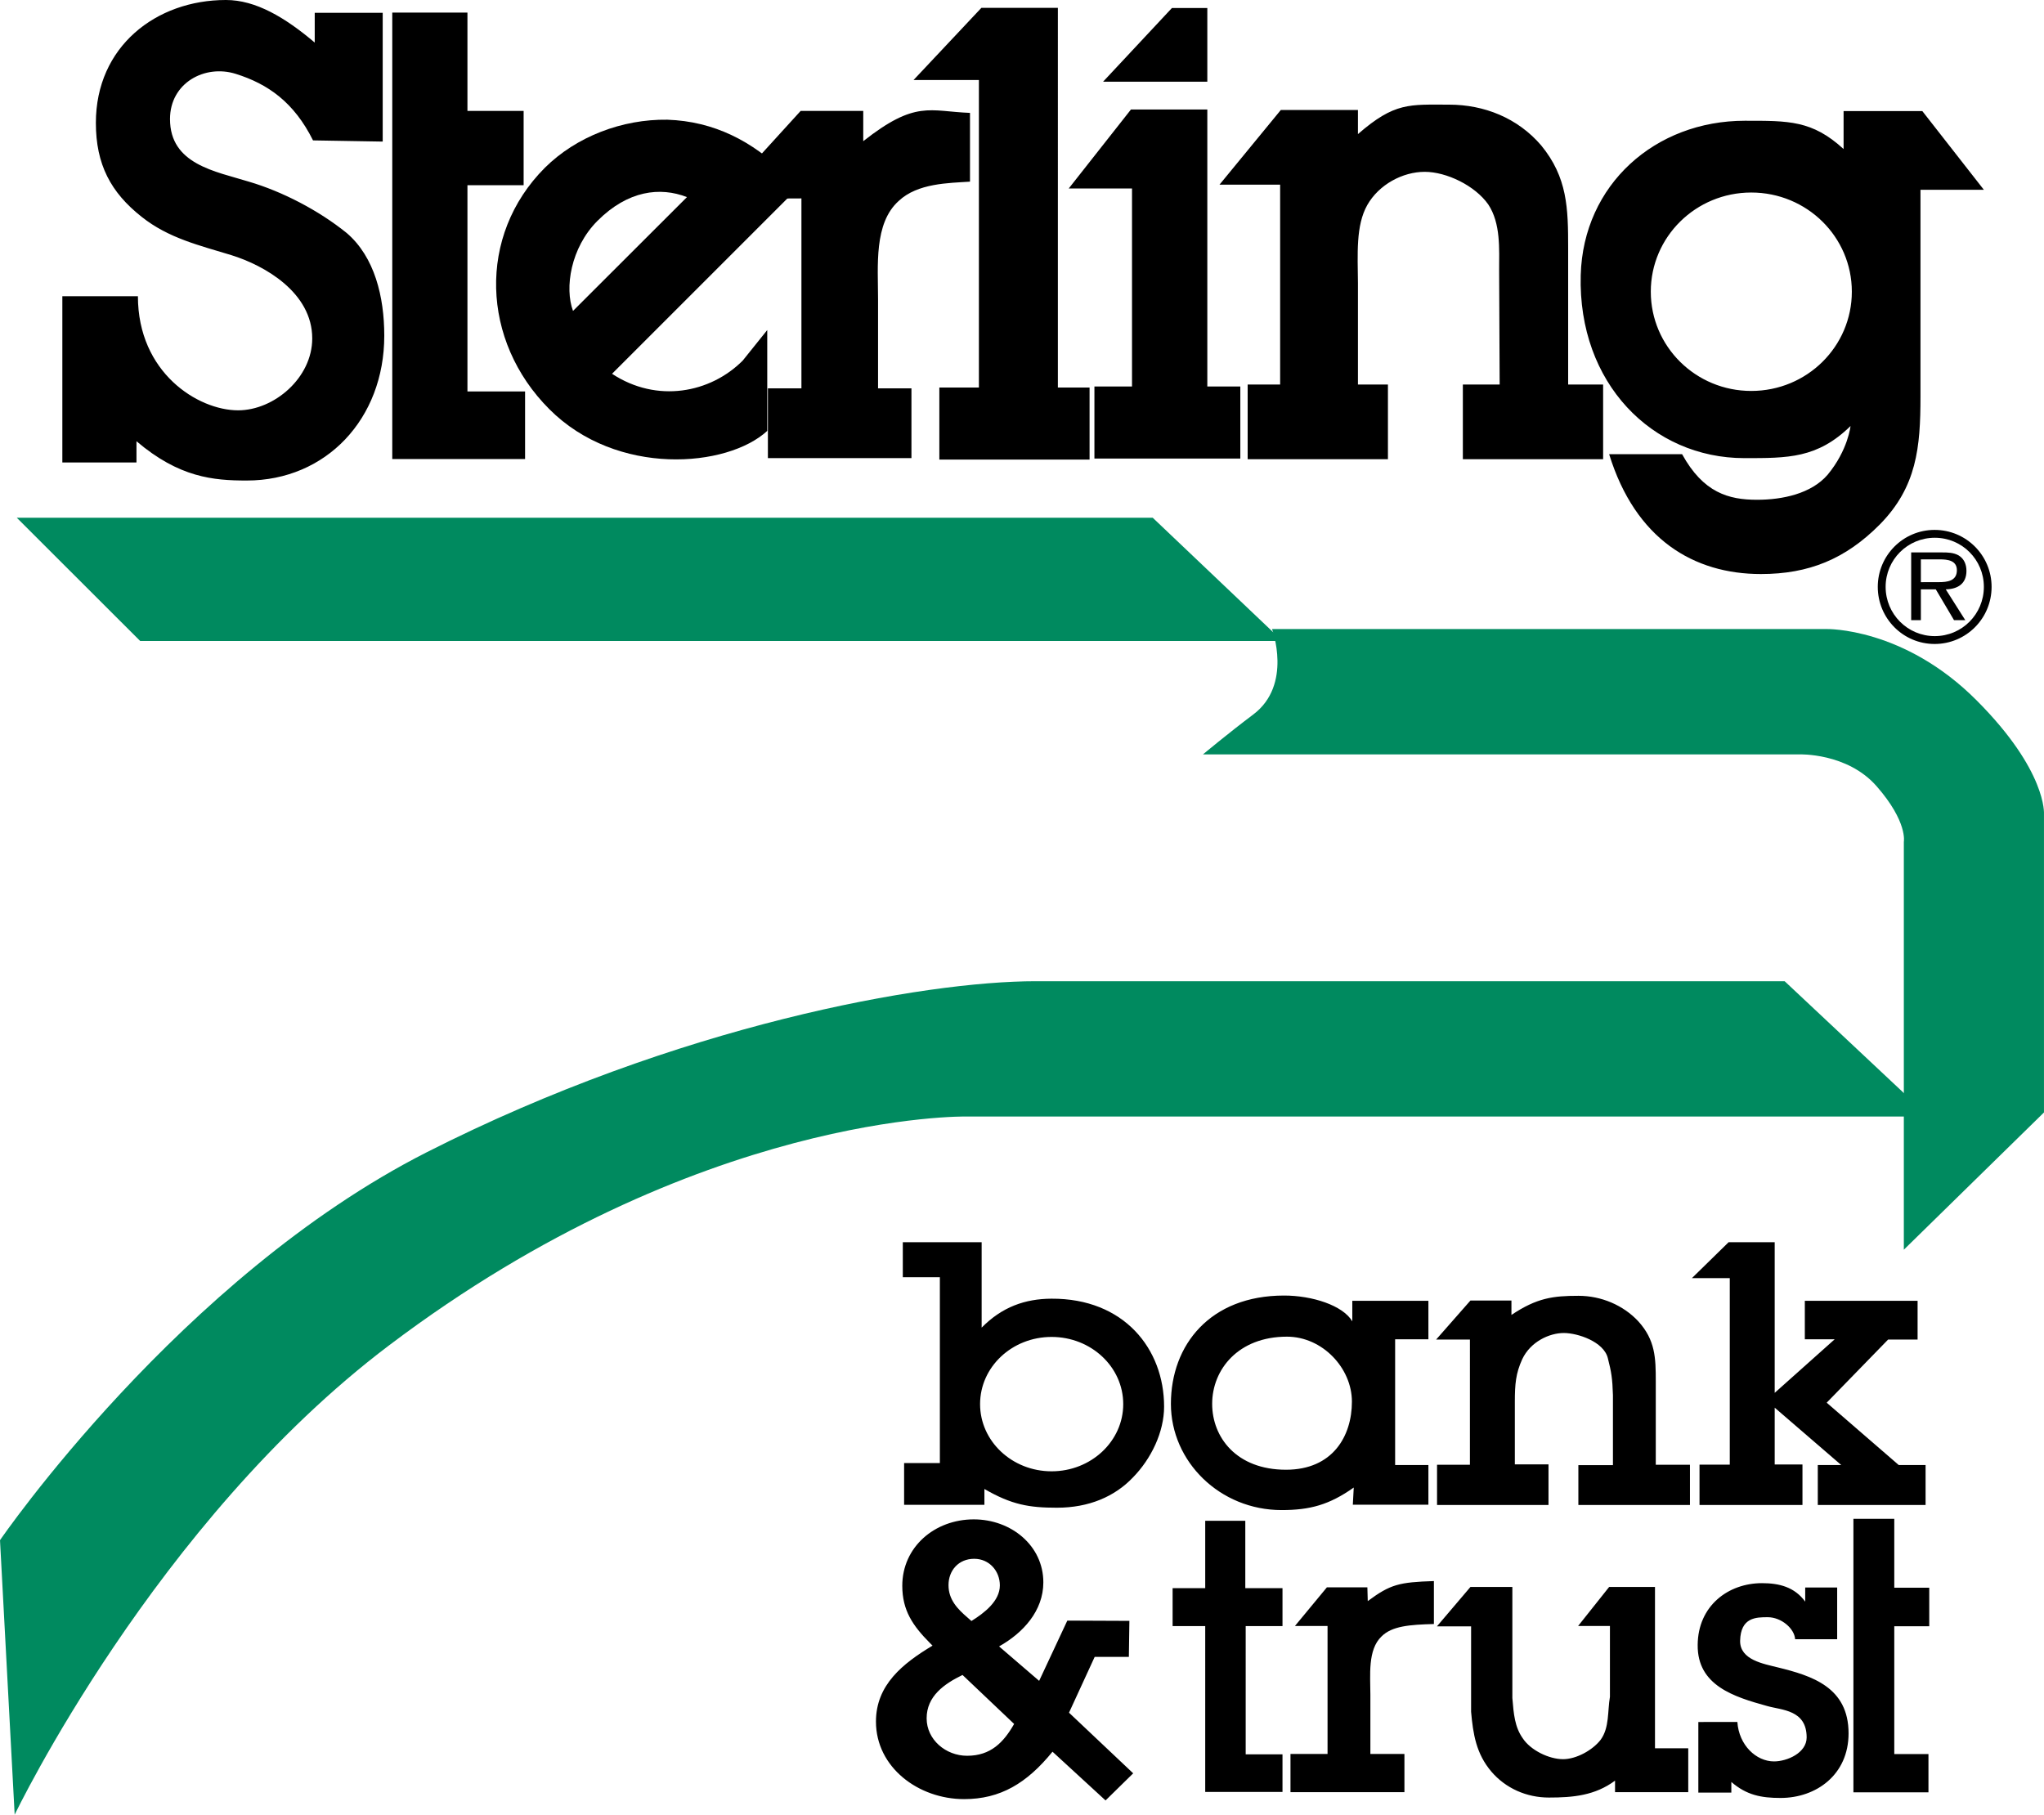
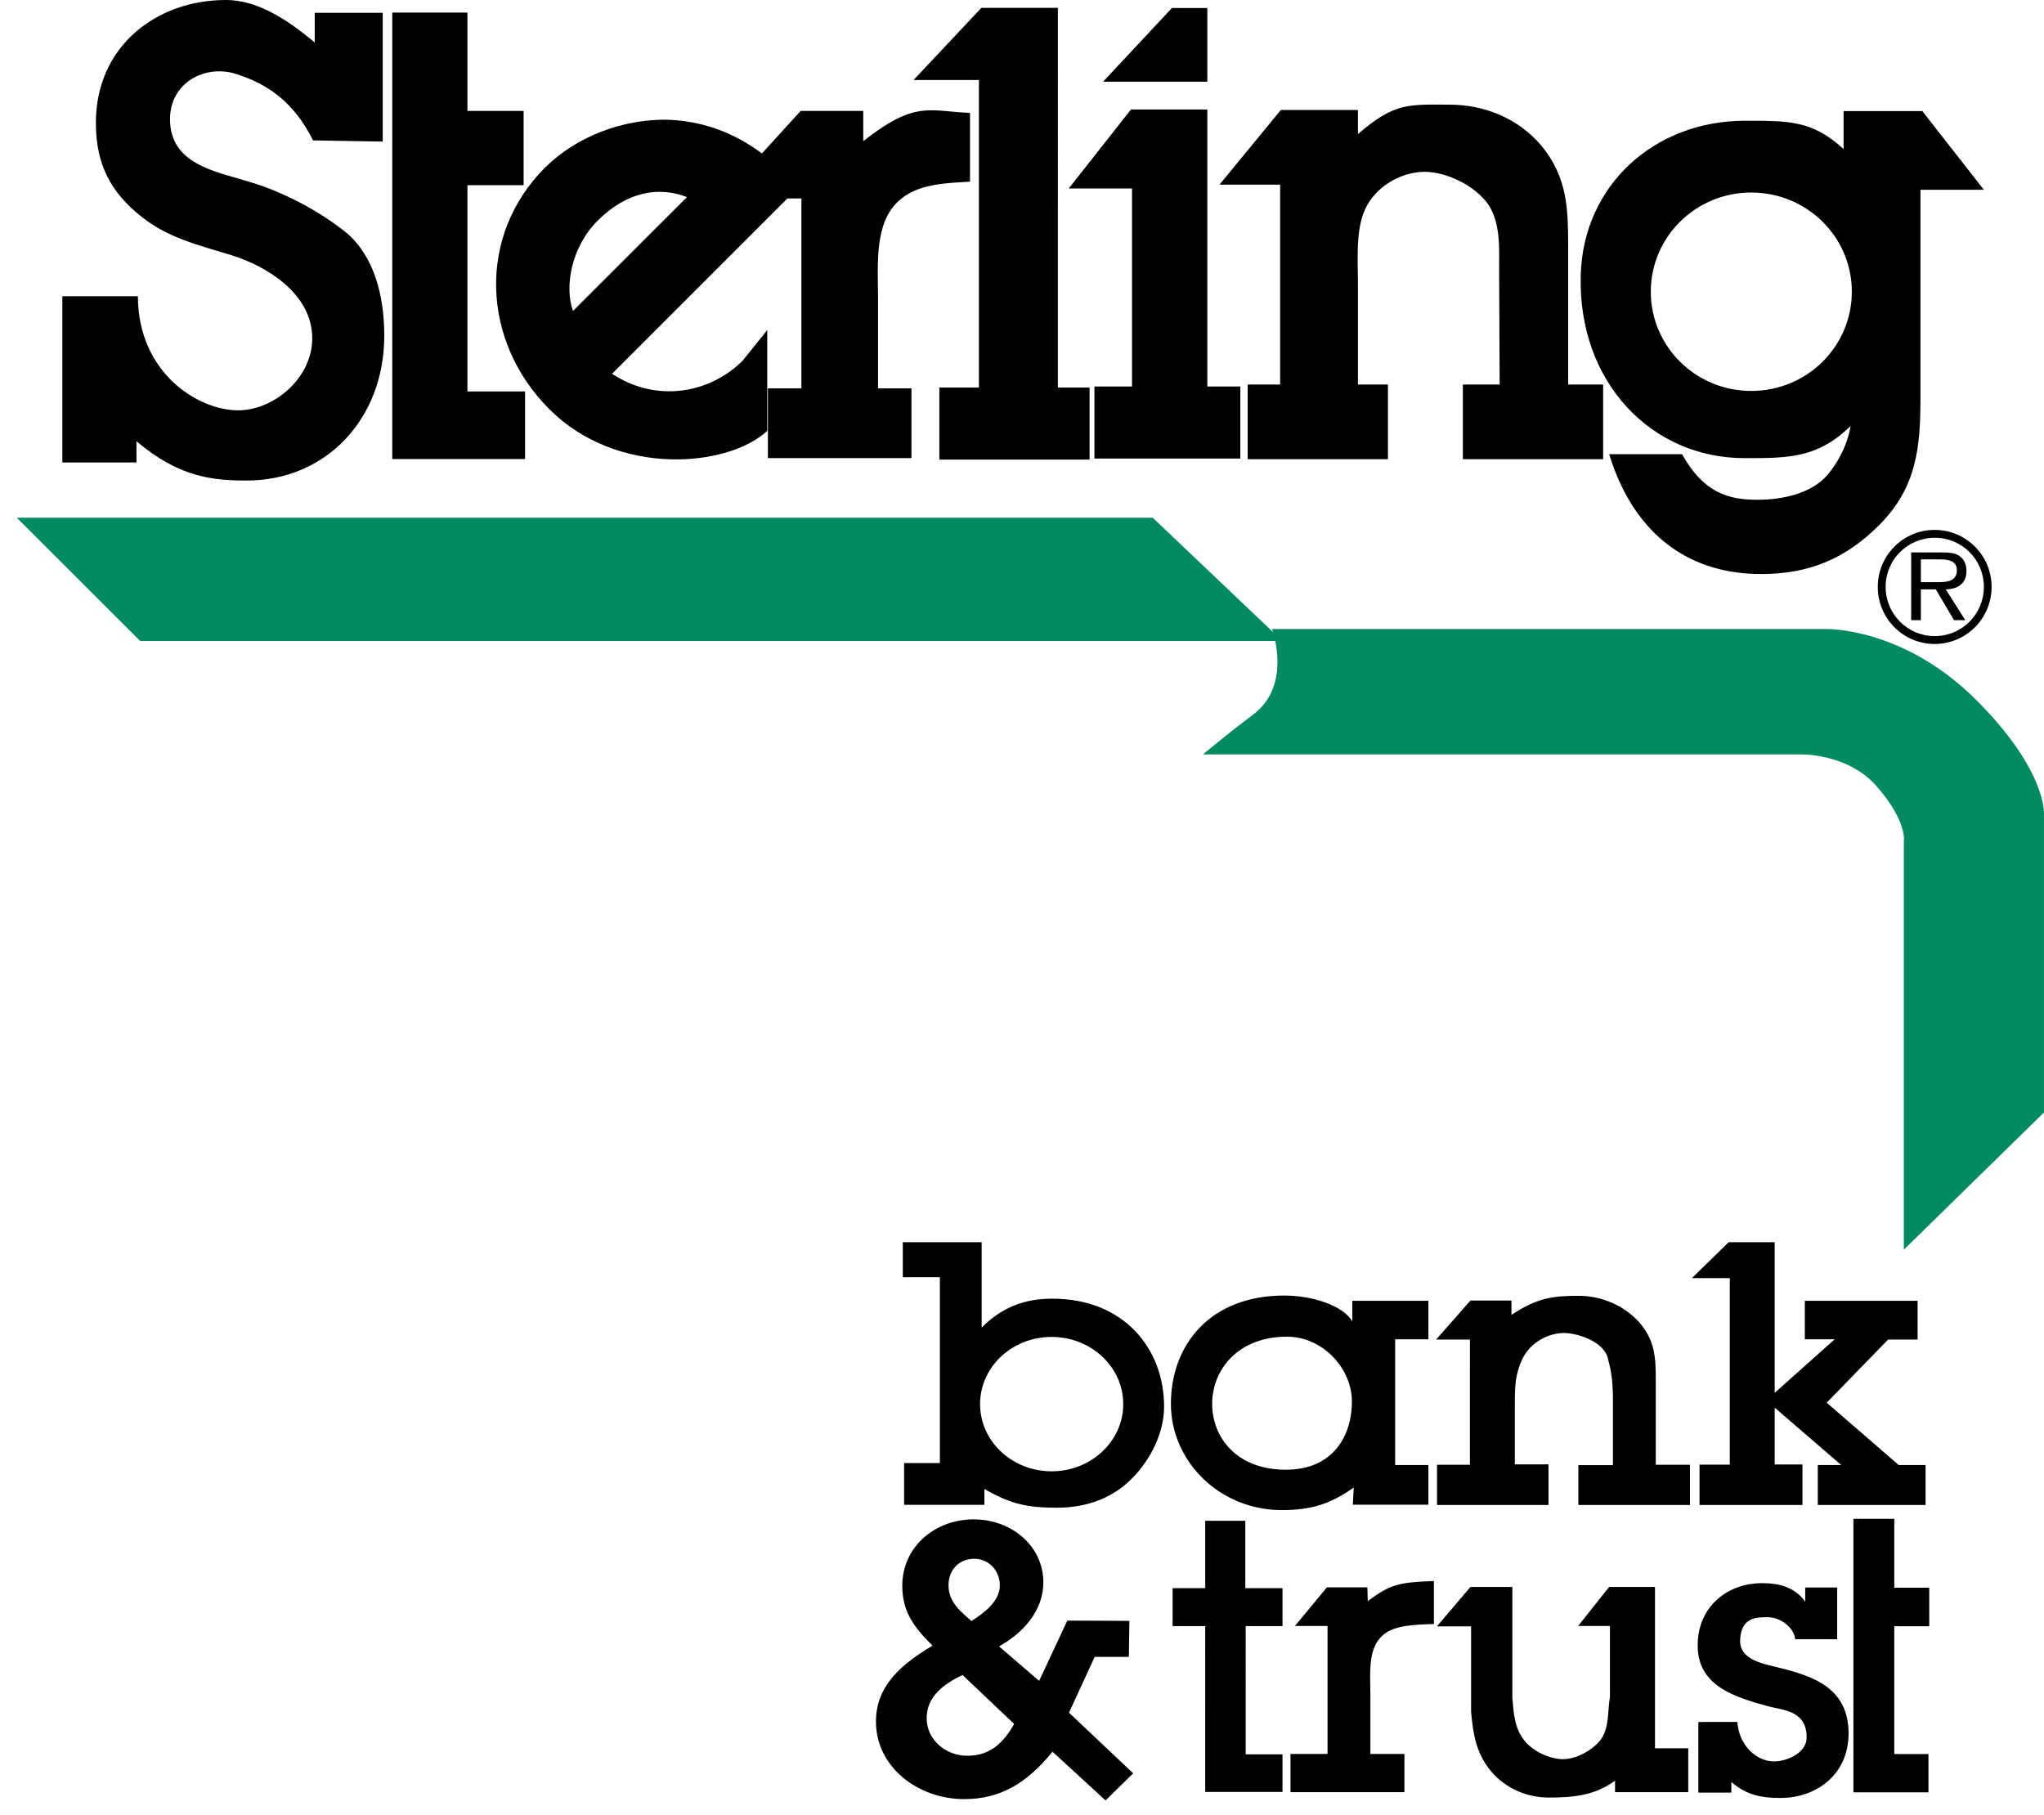
<svg xmlns="http://www.w3.org/2000/svg" xmlns:ns1="http://sodipodi.sourceforge.net/DTD/sodipodi-0.dtd" xmlns:ns2="http://www.inkscape.org/namespaces/inkscape" version="1.2" viewBox="0 0 1560.616 1385.6" width="1560.616" height="1385.6" id="svg6" ns1:docname="0001680379.svg">
  <defs id="defs6" />
  <ns1:namedview id="namedview6" pagecolor="#ffffff" bordercolor="#000000" borderopacity="0.25" ns2:showpageshadow="2" ns2:pageopacity="0.0" ns2:pagecheckerboard="0" ns2:deskcolor="#d1d1d1" />
  <title id="title1">sterling-logo-text-svg</title>
  <style id="style1">
		.s0 { fill: #000000 } 
		.s1 { fill: #008a5f } 
	</style>
  <g id="g6" transform="translate(-0.7,-0.7)">
    <path id="Layer" fill-rule="evenodd" class="s0" d="m 750.2,1014.4 c 15.6,-15.8 33.1,-22 53.3,-22.1 55.4,-0.3 86,38.3 86,82.4 0,19.4 -9.8,39.8 -23.8,54.1 -13.9,14.6 -33.6,23.1 -58,23.1 -21.1,0 -34.5,-2.2 -55.4,-14.3 v 12.1 H 691 v -31.9 h 27.3 V 975.9 H 690 v -26.7 h 60.2 z m 108.1,58.4 c 0,-28.4 -24.5,-51.3 -54.7,-51.3 -30.2,0 -54.6,22.9 -54.6,51.3 0,28.3 24.4,51.3 54.6,51.3 30.2,0 54.7,-23 54.7,-51.3 z m 176,63.7 c -18.7,13.2 -33.4,17.2 -55.1,17.2 -47.1,0 -84.5,-37 -84.5,-81.1 0,-45.1 30,-82.7 86.4,-82.7 21.3,0 44.8,7.4 52.1,19.7 v -15.7 h 58.1 v 29.4 h -25.4 v 96 h 25.4 v 30.3 h -57.7 z m -1.4,-65.6 c 0,-25.6 -22.5,-49.6 -49.6,-49.6 -37.2,0 -57.1,25.1 -57.1,51.3 0,25.4 18.4,50.3 56.4,50.3 35.5,0 50.3,-25.5 50.3,-52 z m 90.1,-47.4 h -25.8 l 26.2,-29.8 h 31.3 v 11 c 19.4,-13 31.7,-14.6 51.2,-14.6 17.3,0 34.1,7.1 45.6,19.4 13.1,14.4 13.4,28.1 13.4,45.8 v 63.8 h 26.1 v 30.7 h -85.2 v -30.4 h 26.4 V 1066 c -0.4,-12.9 -1.2,-17.7 -3.9,-28.3 -3.1,-12.6 -23,-19.2 -33.6,-19.2 -11,0 -25.5,6.6 -31.8,20.1 -4.9,10.8 -5.6,18.9 -5.6,32.5 v 47.7 h 25.7 v 31 h -85.1 v -30.7 h 25.1 z m 278.5,-0.2 h -22.8 v -29.4 h 86.1 v 29.6 h -22.5 l -46.9,48.2 55,47.6 h 20.5 v 30.5 h -82.3 v -30.5 h 17.9 l -50.8,-43.8 v 43.4 h 21.2 v 30.9 h -78.6 V 1119 h 23.1 V 976.6 h -28.9 l 28,-27.4 h 35.2 v 115 z m -556.7,352.1 -40.5,-37.2 c -19.7,24.2 -39.9,36.2 -67.5,36.2 -34.8,0 -67.3,-24.2 -67.3,-59.2 0,-28 20.4,-44.3 43.2,-58 l -2,-2 c -13.1,-13.2 -21.1,-24.9 -21.1,-43.7 0,-29.5 24.6,-50.7 54.6,-50.7 28.5,0 53.1,20 53.1,48.1 0,21.7 -15.4,38.6 -33.8,48.9 l 30.6,26.3 21.5,-46 47.4,0.2 -0.4,27.5 h -26.1 l -19.6,42.6 49,46.3 z m -102.4,-137 c 9.8,-6.1 21.7,-15.2 21.7,-27.2 0,-10.9 -8,-20.3 -19.6,-20.3 -11.9,0 -19.6,8.9 -19.6,20.1 0,11.1 6.8,18.2 14.9,25.1 z m -6.8,41.2 c -14,6.8 -27.4,16.2 -27.4,33.1 0,16.3 14.6,28.6 30.9,28.6 18.1,0 27.9,-10.3 35.9,-24.3 z m 216.2,60.6 h 28.1 v 28.7 h -59 V 1242.3 H 896 v -29 h 24.9 v -51.4 h 30.6 v 51.4 h 28.4 v 29 h -28.1 z m 93.2,-117 c 17.4,-12.9 24,-14.4 50.5,-15.3 v 32.8 c -18.5,0.5 -32,1.5 -40,9.5 -10.7,10.2 -8.5,29.7 -8.5,44.6 v 45.1 h 26 v 29.2 h -87 v -29.2 h 28.3 v -97.7 h -24.9 l 24.4,-29.5 h 30.9 z m 219.3,112.4 h 25.4 v 33.5 h -55.9 v -8.8 c -15.4,11.4 -32.1,12.9 -50.5,12.9 -17,0 -33,-7 -44,-19.9 -11.5,-13.6 -13.9,-28.5 -15.4,-45.6 v -65.2 h -26.1 l 25.6,-30.1 h 32 v 84.8 c 1,12.4 1.9,22.2 7.9,30.7 6,9.2 20.1,16 30.8,16 10.1,0 22.5,-6.8 28.7,-14.8 6.8,-9.3 5.2,-21.9 7.1,-32.8 v -54.1 h -24.3 l 23.7,-29.8 h 35 c 0,0 0,123.2 0,123.2 z m 62.9,-20.1 c 1.2,17.8 14.4,30.1 28,30.1 10,0 24.9,-6.5 24.9,-18.3 0,-21.2 -19.1,-20.8 -30.2,-24 -25.3,-7 -53.3,-15.6 -53,-46.6 0.2,-29.9 23.3,-47.2 49.1,-47.2 13.1,0 24.8,2.9 33,14.1 v -10.8 h 24.4 v 39.5 h -32.1 c -0.5,-8.1 -10.5,-16.8 -20.9,-16.8 -8.8,0 -20.7,0 -21.1,18 -0.2,14.7 18.1,17.6 28.7,20.3 26.1,6.4 54.1,15.1 54.1,50.4 0,31.6 -24.7,49.3 -51.9,49.3 -14.7,0 -25.9,-2.1 -37.6,-12.2 v 8.1 h -25.2 v -53.9 z M 1447,1340 h 26.1 v 29.2 h -57.3 v -208.8 h 31.2 v 52.6 h 26.7 v 29.4 H 1447 Z" />
-     <path id="path1" fill-rule="evenodd" class="s1" d="m 0.7,1176.7 c 0,0 137.4,-200.5 325.8,-296.2 192,-97.5 380.2,-130.6 464.9,-130.6 h 571.9 l 110.1,103.3 H 738.7 c 0,0 -204.5,-4 -440.9,174.7 C 118.9,1163 11.9,1386.3 11.9,1386.3 Z" />
    <path id="path2" fill-rule="evenodd" class="s1" d="M 1454.3,954.9 V 643.5 c 0,0 3.1,-15.2 -20.8,-42.5 -22.5,-25.7 -59.1,-24.3 -59.1,-24.3 H 919.2 c 0,0 18.5,-15.5 38.3,-30.4 30.3,-22.7 14.4,-65.3 14.4,-65.3 h 423.3 c 0,0 59.1,-1.5 114.9,54.7 53.6,53.8 51.2,86.6 51.2,86.6 v 227.8 z" />
    <path id="path3" class="s1" d="m 13.5,396 h 867.3 l 99,94.1 H 107.7 Z" />
    <path id="path4" fill-rule="evenodd" class="s0" d="m 586.5,252.7 z m 0,0 c 0,0 0,77 0,77 -30.4,28.1 -114.8,35.2 -166.4,-16.6 -52,-52 -55.1,-132.5 -3.4,-184.3 24.1,-23.9 59.1,-37.2 93.5,-36.7 35.6,1.2 65.2,16.4 90.3,41.4 l 8.1,12 L 468,286.1 c 34.3,22.6 75.1,14.7 99.8,-10.1 z M 525.2,151.2 c -20.5,-8 -45.1,-5.1 -68.3,18.1 -20.6,20.6 -25.2,51.4 -18.7,68.8 z" />
    <path id="path5" fill-rule="evenodd" class="s0" d="m 106,226.9 c 0,58.3 45.8,87.1 76.5,87.1 27.5,0 56.6,-24.8 56.6,-54.9 0,-35 -36.3,-55.7 -61.8,-63.6 -24.2,-7.4 -47.9,-12.9 -68.4,-29.2 -23.7,-18.7 -35,-40.1 -35,-71.8 0,-58.2 45.9,-93.8 99.3,-93.8 22.8,0 45.1,13.3 67.8,32.5 V 10.5 h 51.9 v 98.3 l -53.2,-0.9 c -14.5,-29.1 -34.4,-43.1 -59,-50.8 -23.5,-7.4 -50.2,6.8 -50.2,34.5 0,34.6 34.6,39.9 60.2,47.8 25.5,7.5 53.3,21.9 74.7,39.2 21.4,18.3 28.7,48.9 28.7,78.4 0,63.7 -44.6,110.6 -105,110.6 -25.6,0 -51.6,-2.3 -84.2,-30 v 16.2 H 48.3 V 226.9 Z m 251.6,72.7 h 44 v 51.6 H 300.2 V 10.3 h 57.4 v 75.1 h 42.9 v 56.7 H 357.6 Z M 659.8,108.5 c 40,-31.5 50.5,-22.8 81.5,-21.6 v 52.5 c -16.4,1.1 -39.9,1.1 -54.4,14.7 -19.1,17.1 -15.8,49.7 -15.8,75 v 68.1 h 25.5 v 53.3 H 587 v -53.3 h 25.6 v -145 l -61.7,0.3 61.1,-67.1 h 47.8 z m 148.6,188.1 h 24.2 v 55 H 717.9 v -55 h 30.2 V 61.8 H 698.2 L 750,6.7 h 58.4 z M 922.5,63.1 H 842.9 L 895.5,6.8 h 27 z m 0,232.7 h 25.2 v 55 H 836.3 v -55 H 865 V 144.6 h -48.3 l 47.5,-60.3 h 58.3 z m 55.6,-154.1 h -46.3 l 46.8,-57 h 58.9 v 18.4 c 28.1,-24.5 39.4,-22.5 69.6,-22.5 26.7,0 52.3,10.1 70.3,31.1 20.1,24.5 20.6,47.9 20.6,78.4 v 104.2 h 26.7 v 57 h -107.1 v -57 h 28.1 l -0.4,-87.1 c 0,-16.5 1.3,-35.9 -8.3,-50.4 -10.1,-14.4 -31.9,-24.9 -48.5,-24.9 -16.9,0 -35,9.7 -43.9,25.4 -8.8,15.7 -7.3,37.2 -7.1,59.7 v 77.3 h 22.9 v 57 H 953.3 v -57 h 24.8 z M 1285,347.5 c 16.2,29.4 35.5,34.8 57.2,34.8 19.4,0 41.4,-4.6 53.9,-19.1 15.6,-18.8 17.5,-37.2 17.5,-37.2 -25.4,24.8 -47.9,24.5 -81.1,24.5 -70.2,0 -127.1,-57.2 -124.9,-139.7 1.9,-69.2 56.9,-117.9 125.3,-117.9 33.4,0 51.4,-0.4 75.4,21.6 v -29 h 60.1 l 47,60.1 H 1467 v 158 c 0,38.6 -2.8,68.9 -31.1,97.6 -26.2,26.4 -54.2,37.8 -90.7,37.8 -51.3,0 -95.8,-26.5 -115.9,-91.5 0,0 55.7,0 55.7,0 z m 129.6,-124.1 c 0,-41.8 -34.3,-75.7 -76.8,-75.7 -42.4,0 -76.7,33.9 -76.7,75.7 0,41.9 34.3,75.8 76.7,75.8 42.5,0 76.8,-33.9 76.8,-75.8 z" />
    <path id="path6" fill-rule="evenodd" class="s0" d="m 1477.8,492.4 c -24,0 -43.4,-19.5 -43.4,-43.6 0,-24 19.4,-43.5 43.4,-43.5 24.1,0 43.5,19.5 43.5,43.5 0,24.1 -19.4,43.6 -43.5,43.6 z m 37.6,-43.6 c 0,-20.8 -16.7,-37.5 -37.5,-37.5 -20.7,0 -37.5,16.7 -37.5,37.5 0,20.8 16.8,37.6 37.5,37.6 20.8,0 37.5,-16.8 37.5,-37.6 z m -14.2,25.4 h -8.6 l -13.9,-23.5 h -11.4 v 23.5 h -7.4 v -51.7 h 23.8 c 4.1,0 8.5,0.1 12.3,2.2 4.4,2.6 6.1,7.1 6.1,11.9 0,9.8 -6.6,13.9 -15.8,14.1 z m -33.9,-29 h 13.6 c 6.5,0 13.9,-0.8 13.9,-9.1 0,-7.5 -7.1,-8.3 -13,-8.3 h -14.5 z m -0.1,0 19.1,5.6 -19,-5.6 z" />
  </g>
</svg>